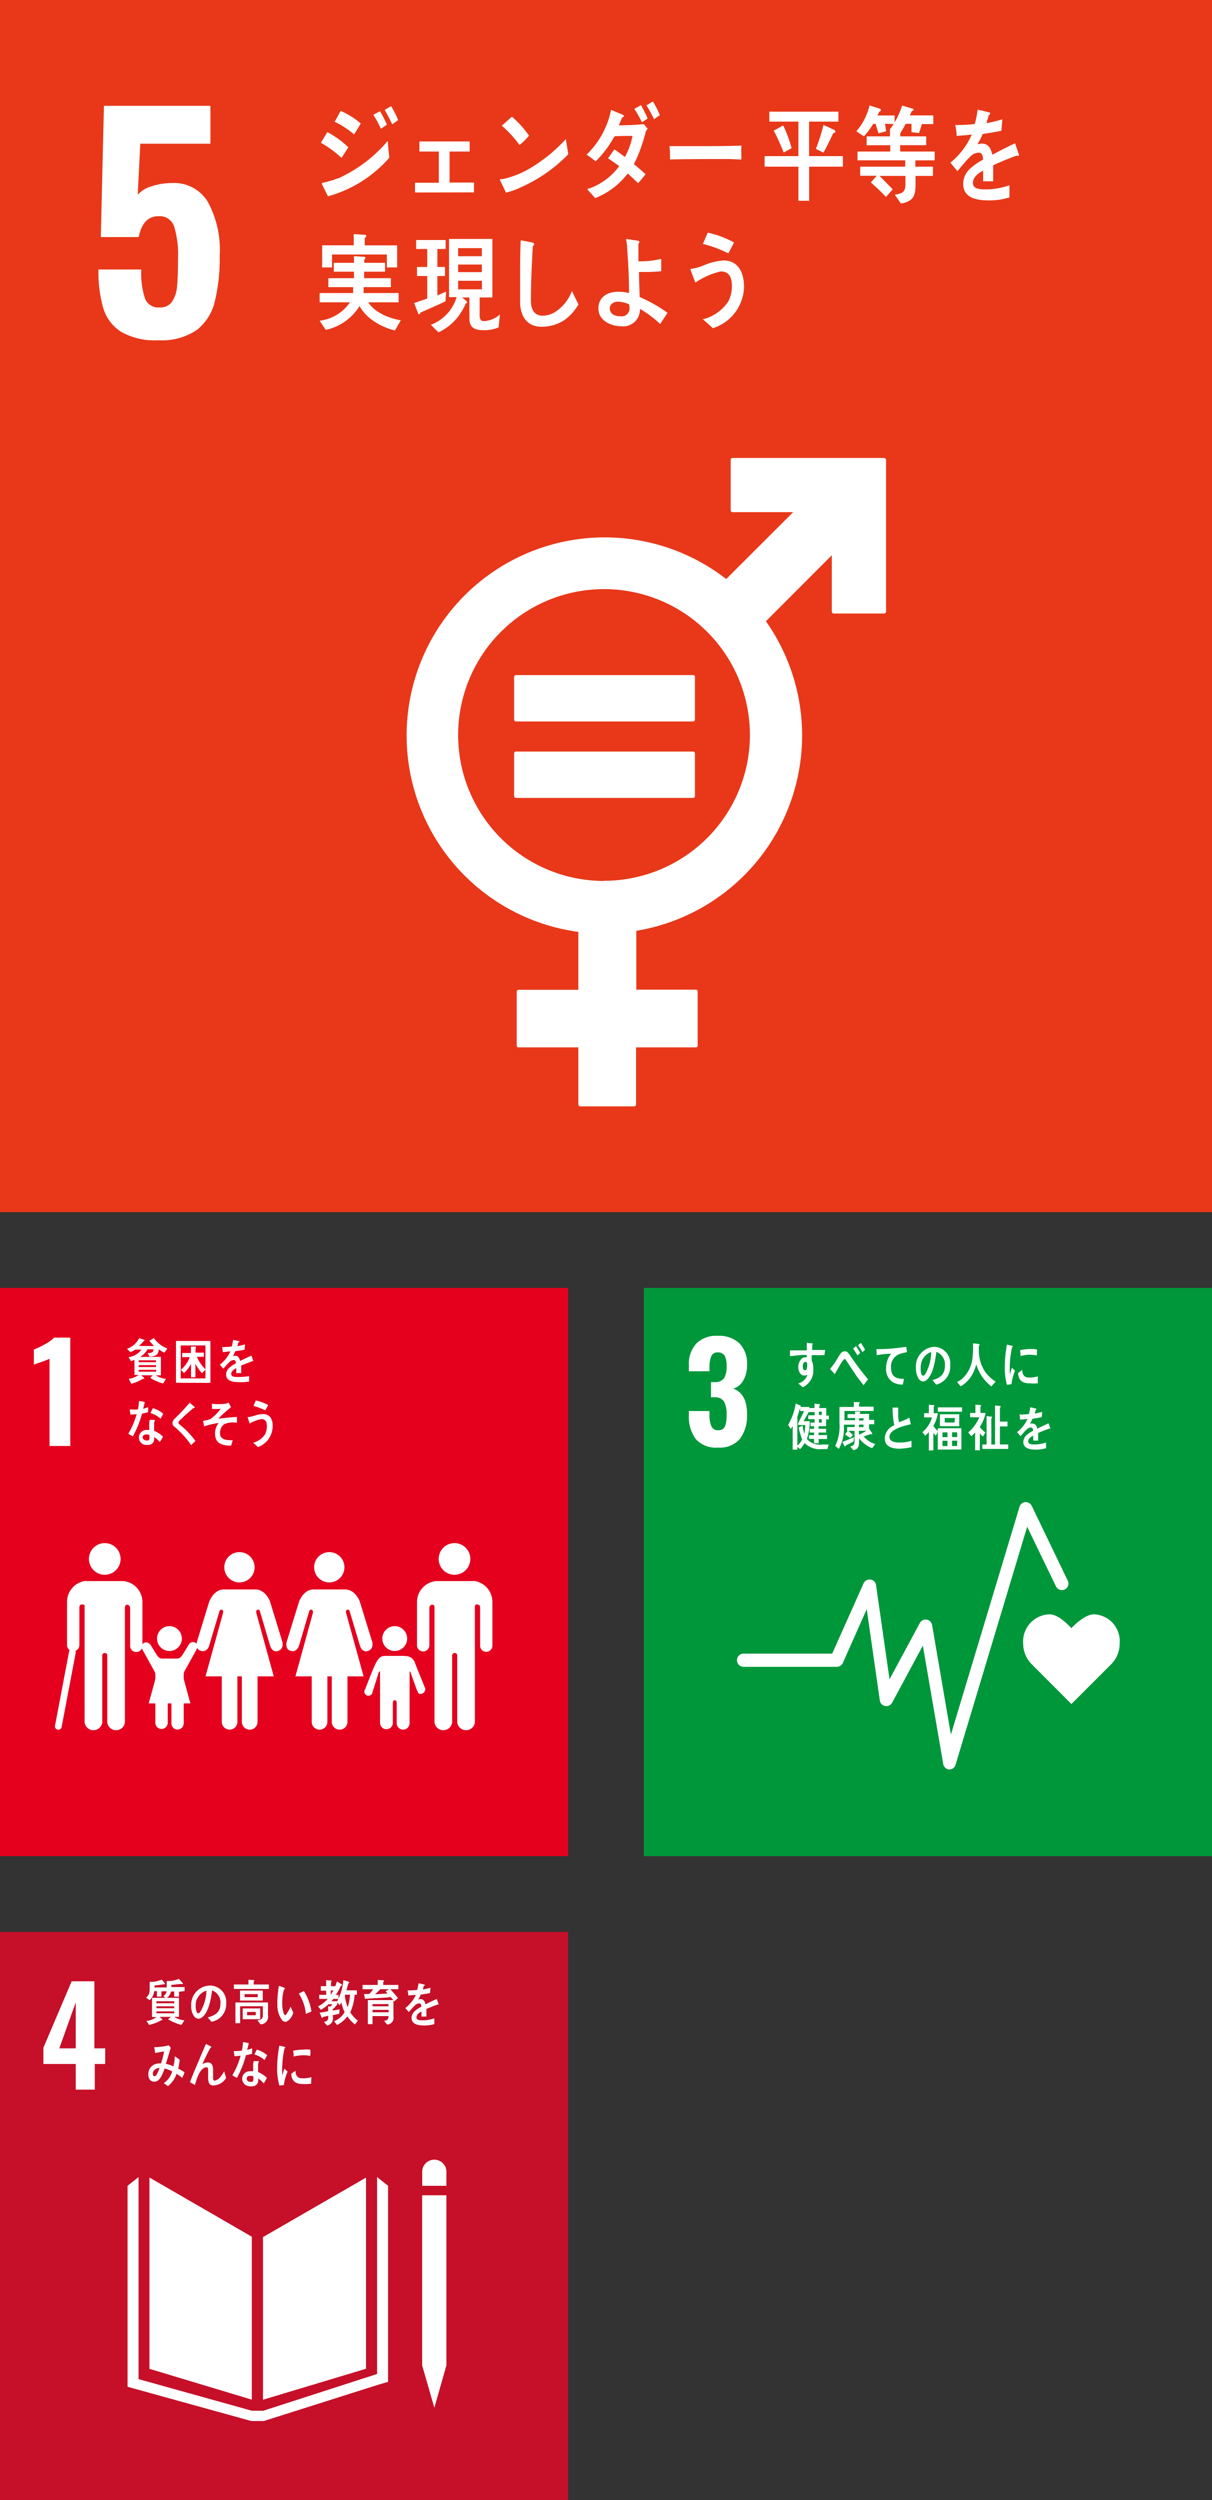
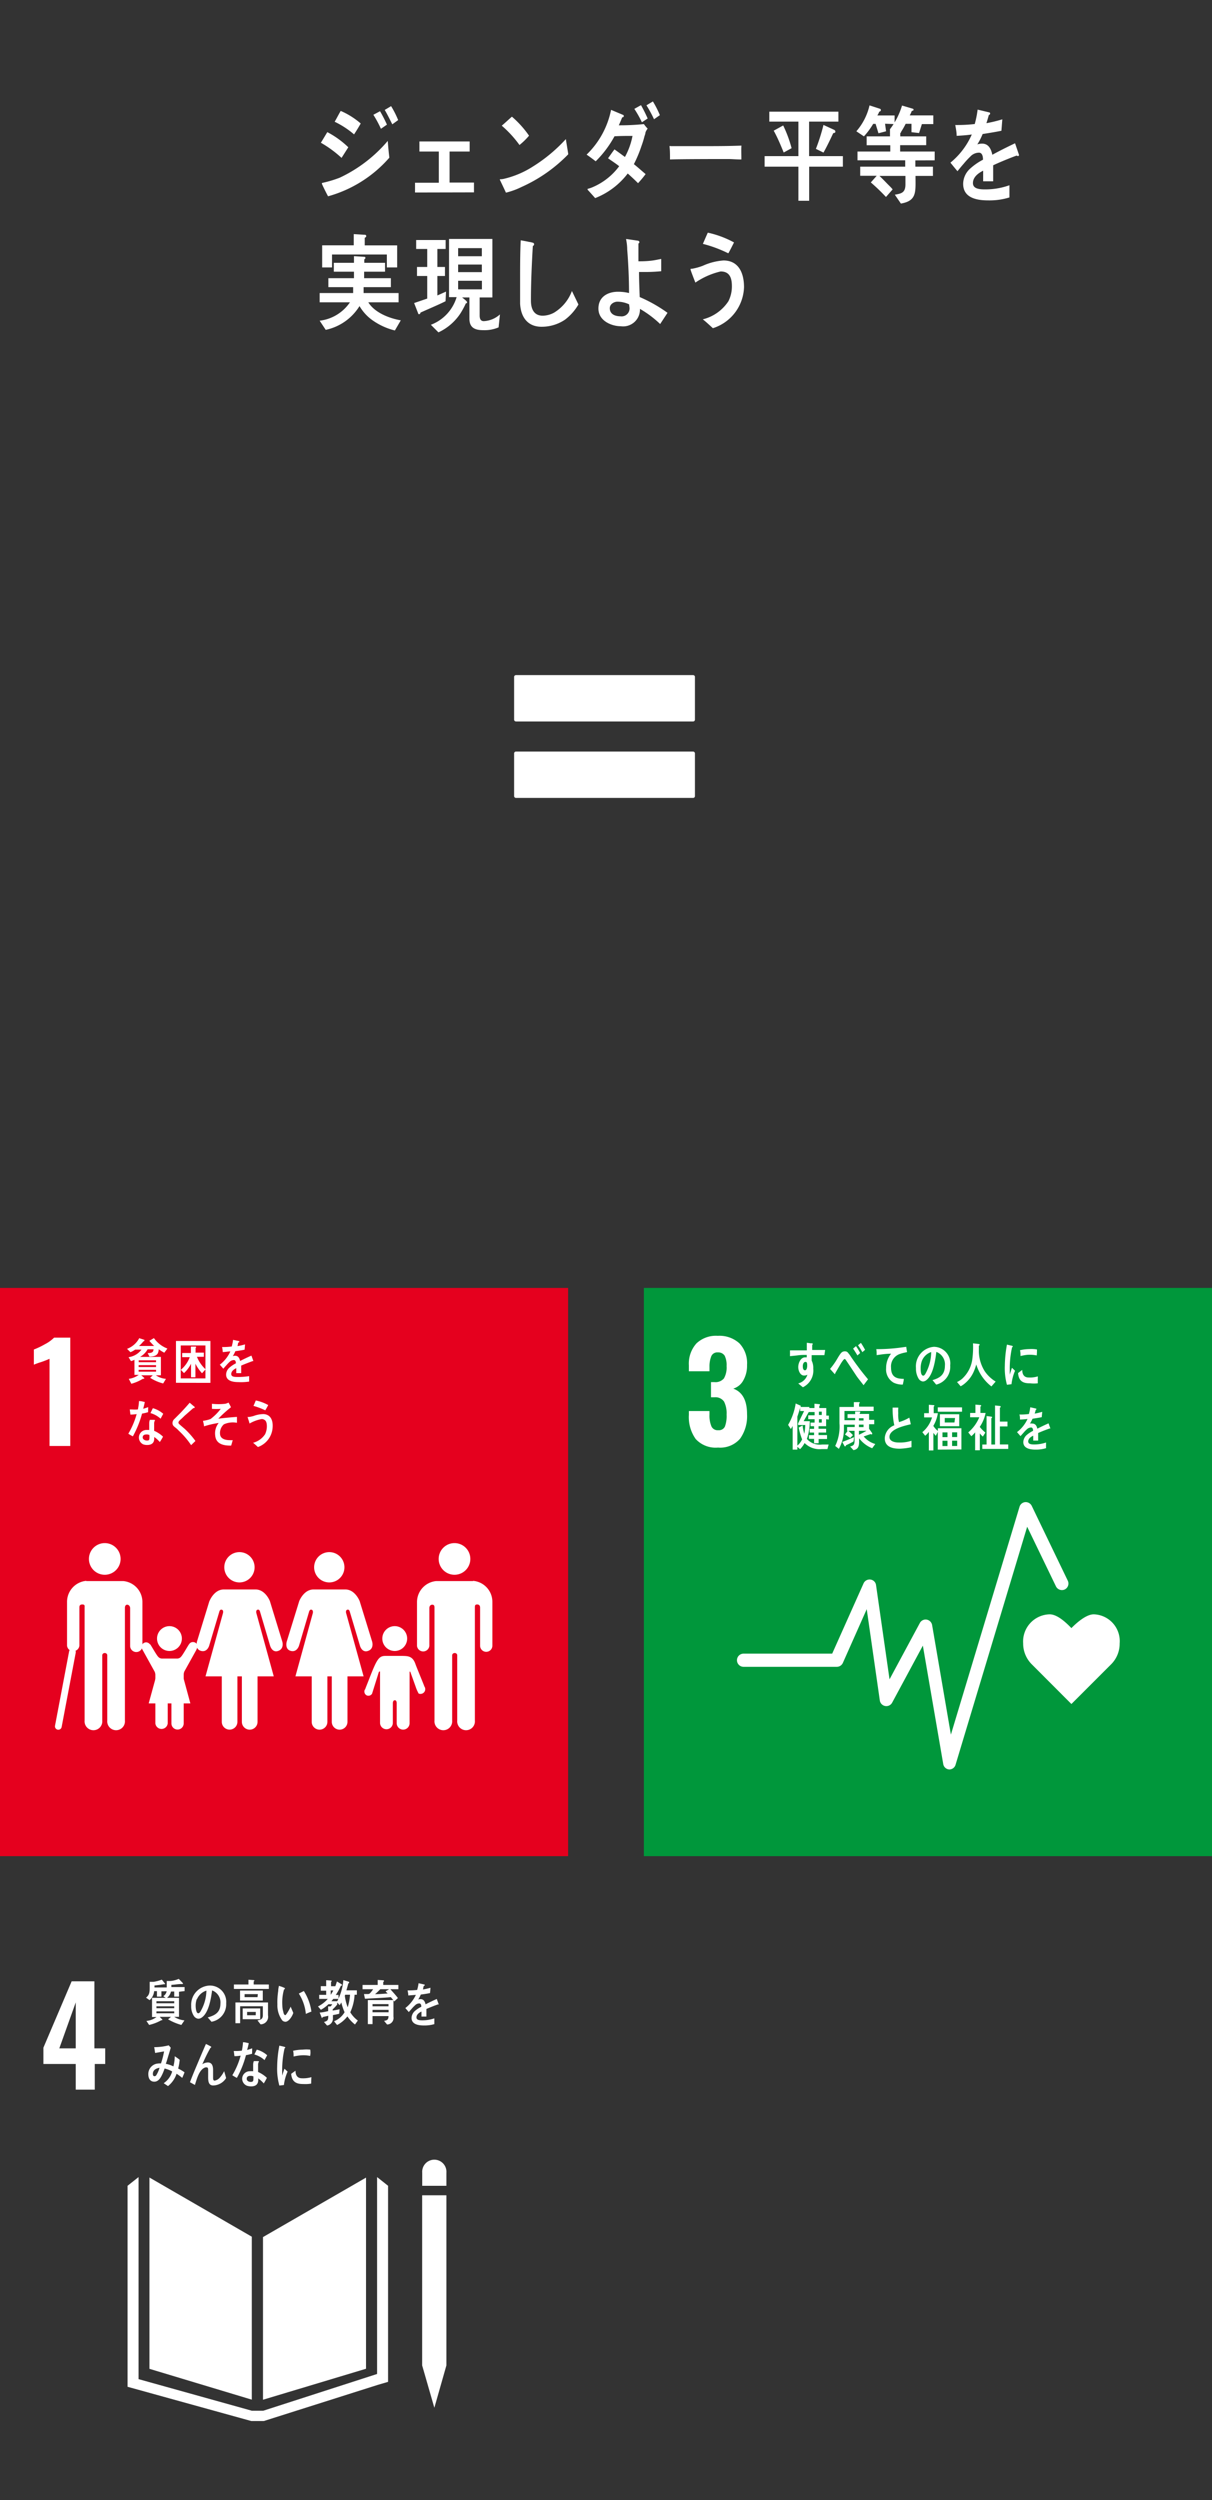
<svg xmlns="http://www.w3.org/2000/svg" id="レイヤー_1" data-name="レイヤー 1" viewBox="0 0 160 330">
  <rect x="0" y="0" width="160" height="330" fill="#333333" stroke="none" />
  <defs>
    <style>.cls-2{fill:#fff}</style>
  </defs>
  <path fill="#e5001e" d="M0 170h75v75H0z" />
  <path class="cls-2" d="M6.54 179.35a11.61 11.61 0 01-1.13.44 9.62 9.62 0 00-.94.34v-2a10.85 10.85 0 001.46-.7 4.85 4.85 0 001.21-.87h2.14v14.3H6.54zM57.91 205.77a2.09 2.09 0 112.09 2.09 2.09 2.09 0 01-2.09-2.09M62.44 208.66a2.78 2.78 0 012.56 2.77v5.79a.81.81 0 01-1.62 0v-5c0-.19-.05-.44-.39-.44s-.29.25-.3.41v14.91a1.17 1.17 0 11-2.33 0v-8.57a.31.31 0 00-.33-.34.32.32 0 00-.34.34v8.57a1.17 1.17 0 11-2.33 0v-14.88c0-.16 0-.41-.29-.41s-.39.25-.39.44v5a.82.82 0 01-1.63 0v-5.79a2.79 2.79 0 012.54-2.77h4.88M45.47 206.87a2 2 0 10-2 2 2 2 0 002-2M39.5 211.34l-1.65 5.35s-.29 1 .54 1.22 1.09-.71 1.09-.71l1.32-4.46s.08-.34.33-.27.17.44.17.44l-2.3 8.36h2.15v6a1 1 0 002.07 0v-6h.58v6a1 1 0 002.07 0v-6H48l-2.31-8.36s-.1-.36.16-.44.33.27.33.27l1.33 4.46s.25 1 1.08.71.54-1.22.54-1.22l-1.65-5.35s-.59-1.54-1.89-1.54h-4.2c-1.3 0-1.89 1.54-1.89 1.54M33.61 206.87a2 2 0 10-2 2 2 2 0 002-2M27.64 211.34L26 216.69s-.29 1 .54 1.22 1.08-.71 1.08-.71l1.33-4.46s.07-.34.33-.27.16.44.16.44l-2.31 8.36h2.15v6a1 1 0 102.06 0v-6h.59v6a1 1 0 002.07 0v-6h2.14l-2.3-8.36s-.1-.36.16-.44.33.27.33.27l1.32 4.46s.26 1 1.08.71.54-1.22.54-1.22l-1.64-5.35s-.59-1.54-1.89-1.54h-4.2c-1.3 0-1.89 1.54-1.89 1.54M52.12 217.92a1.64 1.64 0 10-1.65-1.64 1.64 1.64 0 001.65 1.64M48.17 223a.57.57 0 00.24.78.56.56 0 00.71-.23l.89-2.85s.16-.19.16 0v6.71a.85.85 0 00.85.84.84.84 0 00.84-.84v-2.61s0-.38.26-.38.25.38.25.38v2.65a.85.85 0 001.7 0v-6.71c0-.2.1-.06.1-.06l.7 1.95a5 5 0 00.4.91.63.63 0 00.82-.34.61.61 0 00-.07-.6c0-.06-1.05-2.58-1.17-2.94-.37-1.08-1-1.07-1.7-1.09H50.87c-.86 0-1.13.47-2.08 2.9-.13.35-.59 1.48-.6 1.55zM15.92 205.77a2.09 2.09 0 10-2.09 2.09 2.09 2.09 0 002.09-2.09M11.39 208.66a2.79 2.79 0 00-2.54 2.77v5.79a.82.82 0 001.63 0v-5c0-.19 0-.44.39-.44s.29.25.3.41v14.91a1.17 1.17 0 102.33 0v-8.57a.31.31 0 01.33-.34.31.31 0 01.33.34v8.57a1.17 1.17 0 102.33 0v-14.88c0-.16.06-.41.3-.41s.39.25.39.44v5a.81.81 0 001.62 0v-5.79a2.78 2.78 0 00-2.53-2.77h-4.88" />
  <path fill="none" stroke="#fff" stroke-linecap="round" stroke-miterlimit="10" stroke-width=".89" d="M9.56 218.06l-1.86 9.81" />
  <path class="cls-2" d="M19.8 217.06a.61.61 0 00-.51-.28.6.6 0 00-.6.6 1.11 1.11 0 00.06.26l1.66 3a1.1 1.1 0 01.1.4v6.44a.82.82 0 001.63 0v-2.54s-.05-.36.24-.36.25.36.25.36v2.54a.81.81 0 101.62 0V221a1.1 1.1 0 01.1-.4l1.54-2.77a2.8 2.8 0 00.19-.49.6.6 0 00-.6-.6.58.58 0 00-.51.28c-.05 0-.82 1.41-1.07 1.66a.67.67 0 01-.51.24h-2a.67.67 0 01-.51-.24c-.25-.25-1-1.62-1.07-1.66z" />
  <path class="cls-2" d="M22.38 217.92a1.64 1.64 0 10-1.65-1.64 1.64 1.64 0 001.65 1.64M22.38 220.23l1.87 1.36.88 3.25h-5.5l.89-3.25 1.86-1.36zM21.69 178.55a4.7 4.7 0 01-.73-.46 1.78 1.78 0 01-.07.39c-.15.54-.75.57-1.16.58l-.24-.46c.2 0 .63 0 .73-.27a.86.86 0 00.05-.23h-.78a2.64 2.64 0 01-1 1h2.75v2.43h-.66a2.7 2.7 0 001.33.47l-.37.61a5.84 5.84 0 01-1.72-.75l.35-.33h-1.52l.34.3a.14.14 0 01.06.09c0 .05-.06.07-.1.07a.16.16 0 01-.09 0 5.84 5.84 0 01-1.52.66L17 182a3 3 0 001.31-.52h-.56v-2a2 2 0 01-.46.18l-.32-.52a2.57 2.57 0 001.71-1h-.84a2.69 2.69 0 01-.62.34l-.45-.44a3 3 0 001.61-1.41l.68.22a.08.08 0 010 .08c0 .09-.09.12-.14.13a4.07 4.07 0 01-.57.6h2a8.18 8.18 0 01-.63-.68l.6-.36A3.85 3.85 0 0022.1 178zm-1.09 1h-2.29v.25h2.29zm0 .64h-2.3v.25h2.3zm0 .62h-2.3v.24h2.3zM23.23 182.52V177h4.55v5.53zm3.89-4.93h-3.26v4.35h3.26zm-.45 3.67a5.45 5.45 0 01-.87-1.26v1.79h-.58V180a4.16 4.16 0 01-.93 1.24l-.42-.43a4 4 0 001.18-1.67h-1v-.55h1.15v-.85h.59c.05 0 .1 0 .1.09a.11.11 0 01-.07.09v.62h1.09v.55H26a4.48 4.48 0 001.14 1.65zM33.45 179.65a.13.13 0 01-.08 0c-.4.14-1.17.44-1.53.6v1h-.65v-.66c-.44.21-.66.47-.66.77s.25.39.75.39a9 9 0 001.61-.11v.72a7.16 7.16 0 01-1.42.07c-1.08 0-1.62-.34-1.62-1a1.25 1.25 0 01.45-.92 4 4 0 01.84-.56c0-.28-.1-.43-.26-.43a.8.8 0 00-.57.24 4.72 4.72 0 00-.42.44c-.21.22-.33.38-.41.46l-.46-.53a4.6 4.6 0 001.39-1.75c-.29 0-.62.07-1 .09a5.74 5.74 0 00-.09-.67 8.74 8.74 0 001.27-.07 5.91 5.91 0 00.18-.88l.75.16c.05 0 .07 0 .07.08s0 .07-.09.1-.08.27-.15.49a8.08 8.08 0 001-.23l-.06.7c-.3.07-.71.13-1.22.2a4.09 4.09 0 01-.34.65 1.08 1.08 0 01.31-.05q.51 0 .66.69c.44-.23.95-.47 1.49-.71l.26.72zM19.55 186.4a7.73 7.73 0 01-.8.19 13.33 13.33 0 01-1.21 3 5.2 5.2 0 01-.6-.35 10.47 10.47 0 001.1-2.59 5.67 5.67 0 01-.82.07l-.09-.68h.3a4.9 4.9 0 00.77 0 6.89 6.89 0 00.15-1.11c.26 0 .52.07.77.13-.07.29-.13.6-.22.89a5.67 5.67 0 00.66-.22c0 .21-.01.44-.01.67zm1.55 3.94a4.27 4.27 0 00-.74-.67 1.47 1.47 0 010 .21c0 .67-.45.85-.95.85a1.54 1.54 0 01-.52-.09 1 1 0 01.35-1.89 3.57 3.57 0 01.46 0v-.91a1.56 1.56 0 01.08-.43h.5s.19 0 .19.05a.81.81 0 00-.12.4v1a3.89 3.89 0 011.17.77 7.06 7.06 0 01-.42.71zm-1.38-.93a.85.85 0 00-.39-.07c-.21 0-.47.06-.49.36s.31.44.53.44.35 0 .36-.33a2.67 2.67 0 00-.01-.4zm1.48-2.15a3.3 3.3 0 00-1.34-.74l.32-.65a3.59 3.59 0 011.37.74zM25.23 190.75a10.63 10.63 0 00-1.62-1.9 3.8 3.8 0 00-.47-.43 1.6 1.6 0 01-.27-.25.62.62 0 01-.1-.35.75.75 0 01.27-.54l.82-.82c.4-.43.8-.86 1.18-1.31l.48.41a1.3 1.3 0 01.18.15.14.14 0 010 .06c0 .09-.12.1-.18.09l-1.14 1c-.15.14-.3.3-.46.44a2.18 2.18 0 00-.22.21.38.38 0 00-.14.25.24.24 0 00.09.2c.23.22.48.42.72.63a11 11 0 011.43 1.61zM29.56 188a1.52 1.52 0 00-.5 1.38c.11.63.87.71 1.26.71a2.75 2.75 0 00.4 0c-.06.25-.14.49-.2.72h-.11c-.78 0-1.9-.14-2-1.33a2.2 2.2 0 01.46-1.66 12.1 12.1 0 00-1.94.45c0-.25-.09-.49-.13-.73a4.58 4.58 0 001-.24 7.08 7.08 0 001.34-1.34 9 9 0 01-1.16 0v-.67a7.87 7.87 0 001.75 0 1.65 1.65 0 00.44-.16c.11.2.23.41.32.62a15.71 15.71 0 00-1.67 1.51c.82-.11 1.64-.18 2.46-.24v.78a2.88 2.88 0 00-1.72.2zM34.05 191c-.21-.19-.42-.39-.64-.56A2.73 2.73 0 0035 189.3a2.53 2.53 0 00.23-1c0-.59-.13-.93-.65-1a4.88 4.88 0 00-1.64.6c0-.1-.25-.8-.25-.86s.06 0 .08 0a3.71 3.71 0 00.71-.14 3.87 3.87 0 011.33-.25c.9.06 1.25.79 1.18 1.77a2.93 2.93 0 01-1.94 2.58zm1-4.83a9 9 0 00-1.59-.6c.11-.24.21-.48.31-.72a5.81 5.81 0 011.64.61c-.13.24-.25.48-.41.71z" />
  <path fill="#00973b" d="M85 170h75v75H85z" />
  <path class="cls-2" d="M91.84 189.94a5 5 0 01-.9-3.19v-.5h2.72v.48a3.65 3.65 0 00.27 1.57.91.91 0 00.9.48.87.87 0 00.87-.49 4 4 0 00.22-1.58 3.43 3.43 0 00-.33-1.7 1.37 1.37 0 00-1.24-.58h-.49v-2h.44a1.46 1.46 0 001.27-.49 2.92 2.92 0 00.35-1.63 2.84 2.84 0 00-.25-1.36 1 1 0 00-.91-.44.85.85 0 00-.85.48 3.56 3.56 0 00-.25 1.41v.6h-2.72v-.78a4 4 0 011-2.9 3.75 3.75 0 012.82-1 3.91 3.91 0 012.86 1 3.8 3.8 0 011 2.84 3.9 3.9 0 01-.51 2.07 2.24 2.24 0 01-1.31 1.06c1.22.44 1.82 1.57 1.82 3.37a5.12 5.12 0 01-.92 3.24 3.47 3.47 0 01-2.91 1.17 3.57 3.57 0 01-2.95-1.13zM147.81 216.92a3.54 3.54 0 00-3.42-3.84c-1 0-2.28 1.13-2.95 1.82-.68-.7-1.84-1.82-2.87-1.82a3.59 3.59 0 00-3.5 3.83 3.88 3.88 0 001.09 2.72l5.28 5.29 5.28-5.28a3.85 3.85 0 001.09-2.72z" />
  <path class="cls-2" d="M125.32 233.56a.86.86 0 01-.8-.72l-2.69-15.63-4.06 7.54a.87.87 0 01-1.62-.29l-1.73-12.06-3.15 7.09a.88.88 0 01-.8.52H98.16a.87.87 0 110-1.74h11.7L114 209a.87.87 0 01.91-.51.85.85 0 01.74.74l1.78 12.43 4-7.43a.86.86 0 01.9-.45.88.88 0 01.72.71l2.48 14.47 9.06-30.07a.86.86 0 01.76-.62.89.89 0 01.85.49l4.76 9.88a.87.87 0 01-.4 1.16.88.88 0 01-1.16-.41l-3.8-7.87-9.47 31.47a.87.87 0 01-.81.57zM133.53 182.71l-.6.07a8.29 8.29 0 01-.28-2.49 16.52 16.52 0 01.28-2.81l.47.11a1.68 1.68 0 01.24.06.08.08 0 01.06.08.09.09 0 01-.09.09 12.93 12.93 0 00-.31 2.92v.7c.09-.29.19-.6.29-.9l.41.39a6.25 6.25 0 00-.47 1.78zm3.47-.12a4.79 4.79 0 01-1 0c-.78 0-1.51-.15-1.6-1.35.18-.14.36-.29.55-.42 0 .68.32 1 .83 1a3.44 3.44 0 001.23-.15c-.01.33-.01.62-.01.92zm-.14-3.68a4.51 4.51 0 00-1.27-.08 6.64 6.64 0 00-.87.16c0-.24 0-.53-.07-.77a5.76 5.76 0 011.24-.15 4.42 4.42 0 011 .05c.01.26 0 .53-.03.79zM108.83 178.87H107.15v.72a2.15 2.15 0 01.21 1.06 2.45 2.45 0 01-1.37 2.46c-.2-.17-.41-.32-.61-.51a1.68 1.68 0 001.21-1.15.83.83 0 01-.46.11c-.47 0-.75-.61-.75-1.12s.31-1.28.9-1.28h.22v-.32c-.38 0-.76 0-1.13.05s-.72.07-1.08.12v-.77h2.22v-1a4.13 4.13 0 01.49.07 1.33 1.33 0 01.21 0s.08 0 .08.08a.19.19 0 01-.07.14v.66h1.71zm-2.48.89c-.26 0-.37.29-.37.57s.06.54.29.54.29-.38.29-.6 0-.51-.21-.51zM114 182.84c-.28-.38-.61-.77-.91-1.19l-1-1.51-.35-.52c-.06-.08-.14-.24-.24-.24s-.29.29-.38.42-.22.36-.32.53-.36.62-.54.93c0 .06 0 .11-.07.11l-.61-.68a9.67 9.67 0 00.65-.86c.21-.31.39-.66.62-1s.37-.46.69-.46.38.16.54.35.24.35.35.5c.26.37.52.75.79 1.1.4.56.94 1.22 1.37 1.74zm-.81-3.93q-.27-.47-.57-.9l.38-.33a6.87 6.87 0 01.55.91zm.65-.43a7.72 7.72 0 00-.57-.91l.38-.32a9.32 9.32 0 01.55.92zM119.57 178.51a5.33 5.33 0 00-.82.22 1.73 1.73 0 00-1.12 1.79c0 1.34.85 1.47 1.68 1.48 0 .25-.08.51-.13.76h-.12a2.75 2.75 0 01-1.08-.25 2 2 0 01-1-1.92 3 3 0 01.65-1.91c-.62 0-1.3.1-1.9.19 0-.33 0-.53-.05-.79a23.73 23.73 0 003.16-.2l.8-.11c0 .1.09.62.1.67s-.12.05-.17.07zM123.59 182.76c-.17-.2-.32-.4-.49-.59.85-.26 1.64-.63 1.64-1.9a1.76 1.76 0 00-1.13-1.83c-.14 1.16-.43 3-1.27 3.69a.78.78 0 01-.5.22.79.79 0 01-.58-.39 2.55 2.55 0 01-.34-1.38 2.58 2.58 0 012.37-2.81 2.19 2.19 0 012.15 2.45 2.42 2.42 0 01-1.85 2.54zm-1.9-3.1a2.86 2.86 0 00-.15.92c0 .28 0 1 .35 1 .11 0 .2-.13.26-.22a6 6 0 00.78-2.9 2 2 0 00-1.24 1.2zM130.88 183a5.81 5.81 0 01-2-2.9 6.38 6.38 0 01-.3.87 4.22 4.22 0 01-1.19 1.62 3 3 0 01-.57.39l-.48-.56a3 3 0 00.66-.42 4.24 4.24 0 001.36-2.61 12.07 12.07 0 00.09-2.08l.77.09a.1.1 0 01.1.1c0 .07-.05.1-.1.12v.81A5.14 5.14 0 00130 181a4.77 4.77 0 001.44 1.36zM109.23 191.27h-.75a2.77 2.77 0 01-2.26-.8 3.48 3.48 0 01-.6.81l-.36-.31v.37h-.62v-3.12a3.26 3.26 0 01-.24.4l-.36-.54a8 8 0 001-2.83l.67.3a.1.1 0 010 .07.11.11 0 01-.06.09h1.19v.53l-.75 1.35h.81a7.4 7.4 0 01-.38 2.34 2.27 2.27 0 002 .74h.87zm-3.87-3.18v-.22l.79-1.62h-.52v-.45c-.11.4-.23.8-.37 1.19v3.82a2.37 2.37 0 00.63-.82 9 9 0 01-.45-1.56l.51-.28a6.5 6.5 0 00.23 1.1 9 9 0 00.13-1.16zm3.7-.76v.92h-1v.34h1v.5h-1v.33h1.12v.52h-1.11v.56h-.6v-.58h-.68v-.49h.68v-.34h-.58v-.49h.58v-.35H107v-.48h.54v-.44h-.84v-.52h.84v-.43h-.79v-.53h.77v-.57l.64.06s.09 0 .09.1-.06.09-.09.12v.29h.92v1h.34v.52zm-.58-1h-.37v.44h.37zm0 1h-.37v.44h.37zM115.14 191.16a4.06 4.06 0 01-1.73-1.32v.46c0 .7-.18 1-.74 1.11l-.44-.48c.43-.12.58-.2.58-.76v-1.31H112a6.43 6.43 0 01.6.57l-.37.38c-.22-.16-.45-.32-.68-.46l.36-.49h-.08v-.5h1v-.31h-1.42v.71a5.39 5.39 0 01-.67 2.48l-.48-.38a5.91 5.91 0 00.56-3v-2.15h1.9v-.64h.69a.08.08 0 01.09.08.12.12 0 01-.09.11v.41h1.92v.57h-3.85v1.22h1.41v-.29h-1v-.51h1v-.35h.58c.05 0 .1 0 .1.09a.13.13 0 01-.07.1v.13h1.23v.78h.68v.58h-.68v.6l.41.58a.12.12 0 010 .09.08.08 0 01-.07.08.35.35 0 01-.13-.05c-.3.09-.61.21-.92.31a3.07 3.07 0 001.53 1zm-2.47-.89a11.16 11.16 0 01-1 .5s0 .14-.09.14h-.07l-.32-.58c.53-.2 1-.39 1.56-.64zm1.33-3.07h-.61v.3h.61zm0 .84h-.61v.33h.61zm-.61.82v.52a9.92 9.92 0 001-.53zM118.8 191.22c-.77 0-2-.12-2-1.39a1.93 1.93 0 011.26-1.7 10.15 10.15 0 01-.22-2.34h.74a.06.06 0 010 .06.21.21 0 010 .07 4.16 4.16 0 000 .61 4.06 4.06 0 00.1 1.18 5.9 5.9 0 001.36-.59c.08.29.13.58.2.87-.68.17-2.82.59-2.82 1.68 0 .62.8.73 1.17.73a4.88 4.88 0 001.74-.23v.85a8.77 8.77 0 01-1.53.2zM123.8 191.34V189l-.26.52c-.12-.13-.21-.26-.32-.39v2.32h-.6V189a2.92 2.92 0 01-.48.51l-.38-.47a4 4 0 001.28-1.95H122v-.56h.62v-1.11l.64.05s.09 0 .09.07a.12.12 0 01-.09.11v.88h.55a4.69 4.69 0 01-.6 1.68 3 3 0 00.6.67v-.36h3.11v2.8zm0-5v-.58h3.2v.58zm.28 1.91v-1.58h2.55v1.58zm1 .82h-.66v.62h.66zm0 1.1h-.66v.7h.66zm1-3h-1.36v.59H126zm.28 1.89h-.67v.62h.67zm0 1.1h-.67v.7h.67zM129.34 188.34a4.78 4.78 0 00.74.75l-.33.53a3.16 3.16 0 01-.4-.42v2.23h-.62v-2.37a3.46 3.46 0 01-.5.51l-.41-.5a5.27 5.27 0 001.46-2h-1.21v-.57h.7v-1.1l.68.06a.1.1 0 01.08.09c0 .05-.06.09-.1.1v.85h.68a4.91 4.91 0 01-.77 1.84zm.34 2.91v-.58h.56v-3.76l.65.08a.1.1 0 01.08.09c0 .06-.06.1-.1.12v3.47h.49v-5.16l.64.07s.1 0 .1.1-.06.09-.1.12v1.84h1v.64h-1v2.38h1.1v.59zM138.66 188.55a.19.19 0 01-.08 0c-.4.13-1.17.43-1.53.6v1h-.65a2.53 2.53 0 000-.29v-.36c-.44.2-.66.47-.66.76s.25.4.75.4a4.74 4.74 0 001.6-.26v.75a4.55 4.55 0 01-1.38.19c-1.08 0-1.62-.34-1.62-1a1.31 1.31 0 01.45-.93 4.06 4.06 0 01.84-.55c0-.29-.1-.44-.26-.44a.82.82 0 00-.57.25 4.38 4.38 0 00-.42.43l-.41.46-.46-.53a4.57 4.57 0 001.39-1.74 8.84 8.84 0 01-1 .08c0-.24 0-.47-.08-.66a8.68 8.68 0 001.26-.07 6.11 6.11 0 00.18-.89l.75.17a.08.08 0 01.06.08s0 .07-.09.09a4.72 4.72 0 01-.14.5 8.83 8.83 0 001-.24l-.07.71c-.3.06-.71.13-1.21.2a5 5 0 01-.34.64 1 1 0 01.31 0c.34 0 .56.22.66.68.44-.23.94-.47 1.48-.71l.26.72a.07.07 0 01-.02-.04z" />
-   <path fill="#c60f28" d="M0 255h75v75H0z" />
  <path class="cls-2" d="M10 272.43H5.73v-2.15l3.73-8.76h3v8.85h1.43v2.06h-1.38v3.39H10zm0-2.06v-6.07l-2.17 6.07zM33.24 295.23l-13.51-7.81v25.25l13.51 4.07v-21.51zM34.72 295.28v21.47l13.6-4.09v-25.23l-13.6 7.85zM56.13 312.22h-.4l1.61 5.59 1.59-5.59h-.4.4v-22.46H55.73v22.46h.4z" />
  <path class="cls-2" d="M51.23 288.51l-1.45-1.15v25.99l-15.02 4.85h-1.52l-14.95-4.17v-26.67l-1.45 1.15v26.53l16.33 4.52H34.83l15.07-4.78 1.33-.39v-25.88zM58.93 286.79a1.6 1.6 0 10-3.19 0v1.72h3.19zM21.31 262.84v.7h-.59v-.72h-.37a1.83 1.83 0 01-.6 1.19l-.47-.33c.47-.38.48-.75.48-1.37v-.72h.51a5.28 5.28 0 001.09-.29l.44.54c0 .05-.05.07-.09.07h-.1c-.41.07-.81.12-1.22.16a2.26 2.26 0 010 .26h2v.5zm2.32.06v.64H23v-.67h-.43a1.47 1.47 0 01-.52.83h1.58v2.51H23a3.07 3.07 0 001.35.47l-.41.6a7.24 7.24 0 01-1.75-.74c.13-.12.26-.21.38-.33H21.1c0 .06.34.33.34.38a.08.08 0 01-.08.07h-.07a6 6 0 01-1.6.62l-.36-.53a2.52 2.52 0 001.33-.52h-.59v-2.53h1.81a3.62 3.62 0 01-.32-.22 1 1 0 00.45-1v-1h.5a3.73 3.73 0 001.09-.28l.5.52a.15.15 0 01.06.1c0 .05-.07.06-.09.06a.42.42 0 01-.15 0c-.43 0-.87.09-1.3.11a2.81 2.81 0 010 .29h1.75v.53zm-.63 1.25h-2.35v.27H23zm0 .67h-2.35v.25H23zm0 .67h-2.35v.25H23zM27.92 266.86c-.17-.19-.33-.39-.5-.57.87-.25 1.68-.6 1.68-1.82a1.69 1.69 0 00-1.1-1.75c-.15 1.11-.44 2.88-1.31 3.54a.84.84 0 01-.51.2.81.81 0 01-.59-.37 2.3 2.3 0 01-.35-1.32 2.54 2.54 0 012.43-2.69 2.15 2.15 0 012.19 2.34 2.34 2.34 0 01-1.94 2.44zm-1.94-3a2.62 2.62 0 00-.15.88c0 .27.05 1 .35 1 .12 0 .21-.13.27-.21a5.64 5.64 0 00.8-2.78 2 2 0 00-1.25 1.14zM30.88 262.53v-.59h1.92v-.63l.69.05s.09 0 .09.07a.15.15 0 01-.09.11v.4h2v.59zm3.52 4.67l-.41-.52c.38-.08.71-.13.71-.69v-1.18h-3v2.24h-.62v-2.74h4.3V266a1 1 0 01-.98 1.2zm-2.71-3.14v-1.32h3v1.32zm.35 2.46v-1.42h2.31v1.42zm2-3.31h-1.75v.4H34zm-.27 2.35h-1.15v.44h1.14zM37.69 266.86a.6.6 0 01-.43-.18 3.35 3.35 0 01-.64-2.12 9.46 9.46 0 01.11-1.77c0-.23.05-.45.09-.67a5.2 5.2 0 01.78.29.08.08 0 010 .07c0 .07-.07.11-.11.13a6.09 6.09 0 00-.22 1.3 7.3 7.3 0 000 .81 3.09 3.09 0 00.14.86c0 .12.12.42.25.41s.6-.86.71-1.12l.35.82c-.13.43-.59 1.16-1.03 1.17zm2.69-1a6 6 0 00-.93-2.72l.66-.34a6.72 6.72 0 011 2.72c-.26.09-.49.19-.73.3zM45 262.11a8.89 8.89 0 01-.67 1.21h.36v.52H44l-.25.31h.76v.44a5.05 5.05 0 01-.59.63v.16c.3-.05.61-.1.91-.17l-.05.59c-.27.08-.55.12-.83.18v.38a.93.93 0 01-.77 1l-.41-.47c.47-.14.57-.23.57-.82l-.75.17s0 .11-.07.11-.05 0-.06-.06l-.26-.65c.37 0 .75-.11 1.12-.18v-.63h.33a1.27 1.27 0 00.21-.29h-.5a4.28 4.28 0 01-1 .74l-.38-.44a4.26 4.26 0 001.29-1h-1.13v-.53h.92v-.55h-.71v-.6h.71v-.79l.65.05a.06.06 0 01.07.07.13.13 0 01-.08.11v.57h.79l-.37.37a10 10 0 00.36-1l.6.36a.14.14 0 01.07.11c0 .1-.08.1-.15.1zm-1.34.62v.57a6.13 6.13 0 00.34-.57zm3.2 4.49a4.67 4.67 0 01-1-1.07 4.09 4.09 0 01-1.36 1.14l-.4-.5a2.8 2.8 0 001.39-1.19 7 7 0 01-.43-1.29 3.13 3.13 0 01-.22.36l-.38-.41a7.31 7.31 0 00.87-2.9l.7.21a.14.14 0 01.07.11c0 .06-.08.11-.12.13-.08.3-.16.61-.25.9h1.38v.58h-.3a6.33 6.33 0 01-.57 2.32 3.77 3.77 0 001 1.09zm-1.29-3.93l-.05.14a6.64 6.64 0 00.38 1.52 7.16 7.16 0 00.31-1.66zM51.53 262.56c.34.39.69.76 1 1.17l-.49.45a4.9 4.9 0 00-.45-.57c-1.13.11-2.27.14-3.41.21l-.13-.62h.56a.36.36 0 00.22-.09 3.37 3.37 0 00.43-.55h-1.4V262h2v-.66l.78.05s.06.05.06.09-.07.11-.11.13v.39h2v.56zm-.43 4.66l-.4-.48c.37-.06.59-.13.59-.63h-2.11v1.06h-.62V264h3.38v2.2a.86.86 0 01-.84 1.02zm-1.92-2.69v.29h2.11v-.29zm2.12.76h-2.12v.32h2.12zm-1.09-2.73c-.23.22-.45.46-.7.66.56 0 1.12-.06 1.67-.09a3.83 3.83 0 01-.28-.29c.16-.09.32-.18.47-.28zM57.9 264.57a.13.13 0 01-.08 0c-.4.13-1.16.44-1.53.6v1h-.65a2.81 2.81 0 000-.3v-.36c-.44.21-.66.47-.66.77s.25.39.75.39a4.84 4.84 0 001.61-.26v.76a4.57 4.57 0 01-1.39.18c-1.08 0-1.62-.34-1.62-1a1.29 1.29 0 01.45-.92 3.69 3.69 0 01.84-.55c0-.29-.1-.44-.26-.44a.77.77 0 00-.56.24 4.59 4.59 0 00-.43.44l-.41.46c-.09-.12-.25-.29-.45-.53a4.75 4.75 0 001.39-1.74l-1 .08c0-.25-.06-.47-.09-.67a10.7 10.7 0 001.26-.06 6.12 6.12 0 00.19-.89l.74.17s.07 0 .07.07 0 .07-.09.1-.08.28-.15.49a8.08 8.08 0 001-.23l-.06.7c-.3.07-.71.13-1.22.2a4.09 4.09 0 01-.34.65 1.08 1.08 0 01.31-.05q.51 0 .66.69c.44-.23.94-.47 1.48-.71l.26.72c.08-.02.08 0-.02 0zM24.06 274.27a8 8 0 00-.75-.55 3.46 3.46 0 01-1.13 1.63l-.57-.38a2.79 2.79 0 001.12-1.55 4 4 0 00-1-.39c-.08.23-.16.45-.26.67-.24.53-.54 1.07-1.1 1.07s-.79-.44-.79-1a1.39 1.39 0 011-1.35 2.18 2.18 0 01.67-.06 10 10 0 00.41-1.59l-1.18.21-.12-.77h.06a7.44 7.44 0 001.85-.24l.27.31c-.11.41-.24.81-.36 1.21s-.18.62-.29.92a3.78 3.78 0 011 .34 5.48 5.48 0 00.18-1.34c.22.15.44.3.65.47a6.55 6.55 0 01-.2 1.16 5.55 5.55 0 01.84.49c-.08.24-.19.47-.3.74zm-3.88-.53c0 .17.06.31.21.31a.28.28 0 00.23-.12 3.65 3.65 0 00.44-1c-.38.07-.88.25-.88.81zM28.15 275.27c-.73 0-.67-.78-.67-1.39v-.6c0-.18 0-.4-.2-.4h-.15c-.83.24-1.14 1.52-1.4 2.32l-.65-.36c.23-.62.48-1.23.74-1.85l.87-2.06c.17-.38.32-.76.5-1.14a7.49 7.49 0 01.69.36.07.07 0 010 .06.09.09 0 01-.09.08c-.37.64-.7 1.32-1 2a1.62 1.62 0 01-.1.18 1.54 1.54 0 01.74-.24c.53 0 .7.41.7 1v1c0 .17 0 .4.21.4a1.16 1.16 0 00.69-.41 3.52 3.52 0 00.56-.84c.09.31.18.61.26.91a2.07 2.07 0 01-1.7.98zM33.28 271.08a7.91 7.91 0 01-.81.19 12.69 12.69 0 01-1.2 3 5.2 5.2 0 01-.6-.35 10.31 10.31 0 001.1-2.59 4.54 4.54 0 01-.82.07l-.09-.68h.3a4.9 4.9 0 00.77-.05 6.89 6.89 0 00.15-1.11c.26 0 .51.07.76.13-.06.29-.13.6-.22.89a5.25 5.25 0 00.67-.22c0 .26-.01.49-.01.72zm1.54 3.92a4.61 4.61 0 00-.73-.67 1.34 1.34 0 010 .21c0 .67-.45.85-.95.85a1.88 1.88 0 01-.52-.08 1 1 0 01-.65-.92 1 1 0 011-1 3.42 3.42 0 01.45 0v-.91a1.32 1.32 0 01.09-.43H34s.2 0 .19.05a.85.85 0 00-.12.39v1a4 4 0 011.16.77 7.06 7.06 0 01-.41.74zm-1.37-.93a.89.89 0 00-.4-.07c-.21 0-.47.06-.48.37s.3.43.52.43.35-.05.36-.32 0-.25 0-.39zm1.47-2.15a3.3 3.3 0 00-1.34-.74l.32-.64a3.34 3.34 0 011.37.74zM37.48 275.21l-.6.07a8.19 8.19 0 01-.29-2.48 15.45 15.45 0 01.29-2.79l.48.11a2.17 2.17 0 01.24.07.08.08 0 01.06.08.09.09 0 01-.09.08 12.83 12.83 0 00-.32 2.9v.71c.1-.3.19-.6.3-.9l.42.38a5.9 5.9 0 00-.49 1.77zm3.6-.19a4.26 4.26 0 01-1 .06c-.8 0-1.54-.15-1.64-1.35l.57-.41c0 .68.32 1 .84 1a3.85 3.85 0 001.26-.15c-.02.28-.02.57-.03.83zm-.14-3.65a4.29 4.29 0 00-1.29-.07 5.52 5.52 0 00-.89.15c0-.24 0-.53-.07-.76a6 6 0 011.27-.15 4.62 4.62 0 011 0c.04.31.04.57-.02.83z" />
-   <path fill="#e83819" d="M0 0h160v160H0z" />
-   <path class="cls-2" d="M16 43.8a5.56 5.56 0 01-2.37-3.14 17.11 17.11 0 01-.63-5.09h5.65a10.77 10.77 0 00.49 3.83 1.87 1.87 0 001.92 1.18 1.87 1.87 0 001.65-.75 4.24 4.24 0 00.66-2c.09-.87.13-2.12.13-3.75a12.73 12.73 0 00-.5-4.16 2 2 0 00-2.09-1.38c-1.36 0-2.23.92-2.6 2.75h-5l.41-17.32h14.06v5h-9.26l-.34 6.74A3.9 3.9 0 0120 24.59a8.8 8.8 0 012.75-.43 5.18 5.18 0 014.71 2.53A13.27 13.27 0 0129 33.77a23.47 23.47 0 01-.64 6A6.74 6.74 0 0126 43.54a8.19 8.19 0 01-5.1 1.37A8.89 8.89 0 0116 43.8zM116.71 60.45h-20a.25.25 0 00-.25.26v6.63a.25.25 0 00.25.26h8l-8.84 8.83A26.15 26.15 0 1076.35 123v7.65h-7.88a.25.25 0 00-.26.25v7.1a.25.25 0 00.26.25h7.88v7.53a.25.25 0 00.25.25h7.11a.26.26 0 00.26-.25v-7.53h7.88a.25.25 0 00.25-.25v-7.12a.25.25 0 00-.25-.25H84v-7.77A26.14 26.14 0 00101.11 82l8.7-8.71v7.43a.26.26 0 00.26.26h6.64a.26.26 0 00.26-.26v-20a.26.26 0 00-.26-.26m-37 55.82A19.26 19.26 0 1199 97a19.27 19.27 0 01-19.26 19.26" />
  <path class="cls-2" d="M91.49 89.11H68.13a.25.25 0 00-.26.22V95a.25.25 0 00.26.23h23.36a.24.24 0 00.25-.23v-5.67a.24.24 0 00-.25-.22M91.49 99.2H68.13a.25.25 0 00-.26.24v5.65a.25.25 0 00.26.23h23.36a.24.24 0 00.25-.23v-5.65a.25.25 0 00-.25-.24M45.09 20.84a14.94 14.94 0 00-2.73-2c.29-.46.56-.93.85-1.4a11.85 11.85 0 012.77 2zm-1.78 5.07c-.1-.16-.82-1.59-.82-1.68s.1-.1.16-.11a15.12 15.12 0 002.21-.67 18.77 18.77 0 006.33-4.85c.05.72.12 1.47.21 2.21a16.62 16.62 0 01-8.09 5.1zm3.43-8.17a11.61 11.61 0 00-2.56-1.67c.28-.47.54-1 .8-1.43a10.26 10.26 0 012.64 1.66c-.28.49-.57.97-.88 1.44zm3.55-.74a15.54 15.54 0 00-1-1.85l.88-.47a18.44 18.44 0 01.91 1.77zm1.5-.59c-.32-.63-.64-1.29-1-1.9l.84-.5a12.19 12.19 0 01.93 1.84zM54.79 25.41v-1.29h3.14V20h-2.56v-1.33H62V20h-2.65v4.1h3.22v1.29zM68.85 24.68a10 10 0 01-2.06.75c-.07-.17-.81-1.72-.81-1.72s0-.05.09-.05a2.24 2.24 0 00.51-.07A12.24 12.24 0 0070.32 22a20.69 20.69 0 004.38-3.64c.1.67.22 1.35.32 2a19.86 19.86 0 01-6.17 4.32zm-.27-5.54a14.59 14.59 0 00-2.34-2.55c.46-.39.89-.8 1.34-1.19a13.3 13.3 0 012.26 2.51 9.16 9.16 0 01-1.26 1.23zM85.21 17.48c0 .17-.08.34-.13.51a12.92 12.92 0 01-.4 1.29 16.88 16.88 0 01-1 2.39c.52.41 1 .85 1.55 1.31-.31.42-.64.81-1 1.2-.44-.44-.9-.87-1.36-1.28a10 10 0 01-4.3 3.25q-.5-.57-1-1.11a.11.11 0 010-.06c0-.06 0-.06.07-.07a3.91 3.91 0 00.68-.24 8.48 8.48 0 003.42-2.73c-.47-.38-1-.71-1.47-1.05.29-.39.55-.79.85-1.17.47.33.93.67 1.38 1a9.44 9.44 0 001-2.78c-.8 0-1.58 0-2.38.05a14.13 14.13 0 01-2.48 3.3c-.39-.3-.79-.6-1.2-.88a11.31 11.31 0 003.23-5.91l1.59.67a.15.15 0 01.09.15c0 .13-.13.17-.21.17-.15.35-.29.71-.45 1.05a30.56 30.56 0 003.31-.16 5.68 5.68 0 00.5.6c-.15.18-.23.35-.29.5zm-.47-1.34c-.29-.61-.62-1.2-1-1.77l.88-.49a19.25 19.25 0 01.88 1.76zm1.6-.4a16.06 16.06 0 00-1-1.84l.85-.51a12.3 12.3 0 01.92 1.81zM97.87 21.05c-.67 0-1.25-.06-1.79-.06s-6.14 0-7.63.06c0-.55 0-1.25-.06-1.66 0-.21.08-.11.15-.1h4.05c1.71 0 3.39 0 5.29-.07-.04.57 0 1.28-.01 1.83zM106.82 22v4.5h-1.42V22h-4.46v-1.39h4.46v-4.56h-3.84v-1.31h9.12v1.31h-3.87v4.56h4.46V22zm-3.36-1.87c-.41-1-.83-2-1.32-2.88l1.25-.69a16.21 16.21 0 011.11 3zm6.54-2.56c-.41.87-.82 1.74-1.29 2.57l-1-.49c.39-1 .74-2.09 1-3.16l1.41.65a.27.27 0 01.16.23c.02.15-.17.2-.28.2zM116.84 16.33l.13 1-1 .26-.38-1.24h-.32a9.85 9.85 0 01-1.22 1.65l-1-.67a7.89 7.89 0 001.74-3.42l1.35.44a.19.19 0 01.15.17.24.24 0 01-.22.22 2.34 2.34 0 01-.25.5h2.28v1.14zm4 4.84V22h2.32v1.22h-2.3c0 2.1.21 3.28-1.93 3.65l-.8-1.17c.81-.15 1.4-.22 1.4-1.36v-1.12h-3.43c.35.33.68.67 1 1s.51.49.74.78l-.88 1a25.52 25.52 0 00-2-1.92l.78-.88h-2.18V22h5.94v-.84h-6.3V20h4.33v-.83h-3.12V18h3.08v-.94l1.42.2c.06 0 .06-.06.06 0s0 .27-.12.3V18h3.42v1.16h-3.44V20h4.56v1.16zm.86-4.79l-.37 1.18-1-.11v-1.11h-.77a10.22 10.22 0 01-.73 1.25l-1.36-.51a9.69 9.69 0 001.61-3.15l1.39.41c.05 0 .14.07.14.15s-.15.15-.24.15a5.3 5.3 0 01-.27.59h3.11v1.15zM134.38 20.6a.28.28 0 01-.16-.07c-.81.29-2.37.93-3.11 1.29v2.11h-1.32v-1.4c-.89.44-1.35 1-1.35 1.63S129 25 130 25a9.42 9.42 0 003.26-.55v1.61a8.93 8.93 0 01-2.82.39c-2.19 0-3.29-.72-3.29-2.19a2.74 2.74 0 01.92-2 7.94 7.94 0 011.7-1.18c0-.62-.2-.93-.53-.93a1.58 1.58 0 00-1.15.52 11 11 0 00-.86.93c-.42.48-.68.81-.83 1-.21-.25-.52-.62-.93-1.13a9.93 9.93 0 002.82-3.72c-.59.09-1.25.14-2 .18 0-.52-.11-1-.18-1.43a19.8 19.8 0 002.57-.13 13.16 13.16 0 00.38-1.9l1.51.36c.09 0 .14.08.14.16s-.06.15-.18.21c-.06.23-.16.59-.31 1.06a18.16 18.16 0 002.1-.51l-.12 1.51c-.62.13-1.45.27-2.48.43a8.48 8.48 0 01-.7 1.37 2 2 0 01.64-.1c.69 0 1.14.48 1.34 1.47.89-.49 1.91-1 3-1.52l.52 1.53c0 .1-.05.16-.14.16zM52.13 43.62a8.66 8.66 0 01-2.77-1.22 6 6 0 01-1.9-2A6.94 6.94 0 0143 43.54l-.8-1.21a5.62 5.62 0 004-2.43h-4v-1.22h4.42v-.78h-3.27v-1.18h3.38v-.86h-2.66v-1.17h2.66v-.88l1.37.09a.13.13 0 01.14.14.22.22 0 01-.15.19v.46h2.74v1.17h-2.76v.86h3.53v1.18H48v.78h4.62v1.22h-4c.87 1.42 2.88 2.14 4.29 2.38zm-1.06-8.32v-1.71h-7.24v1.71h-1.3v-2.92h4.17V30.9l1.46.09a.17.17 0 01.19.17c0 .11-.12.2-.2.23v1h4.28v2.91zM58.82 39.76c-1.09.54-2.21 1-3.31 1.5 0 .09-.08.21-.17.21s-.11 0-.15-.14L54.67 40l1.73-.59v-2.98h-1.35v-1.19h1.35v-2.38h-1.46v-1.18h3.89v1.18h-1.09v2.38h1v1.19h-1V39l1.14-.51zm7 3.45a4.7 4.7 0 01-2 .37c-.91 0-1.85-.18-1.85-1.5v-2.82H61c.1.08.66.49.66.63s-.1.14-.16.15a11.14 11.14 0 01-.74 1.36 7 7 0 01-2.88 2.47l-1-1a5.62 5.62 0 003.4-3.65h-1v-7.68H65v7.72h-1.68v2.37c0 .45.13.76.55.76A3.44 3.44 0 0066 41.5zm-2.21-10.46h-3.13v1.07h3.13zm-3.13 2.17v1h3.13v-1zm3.14 2.14h-3.14v1.13h3.14zM74.58 42.2a5.48 5.48 0 01-3.11.93c-1.67 0-2.71-1.11-2.81-3.06v-.79-2.23c0-1.77 0-3.56.08-5.33.36.06.74.13 1.1.21a2.36 2.36 0 01.46.1c.1 0 .21.09.21.21a.29.29 0 01-.17.24c-.14 2.39-.25 4.8-.25 7.19 0 1.22.47 2 1.56 2a3.2 3.2 0 001.49-.4 5.61 5.61 0 002.36-2.86l.86 1.78a6.76 6.76 0 01-1.78 2.01zM87.15 42.77a13.82 13.82 0 00-2.67-2 2.22 2.22 0 01-2.54 2.29c-1.16 0-2.94-.68-2.94-2.33s1.37-2.22 2.57-2.22a6.15 6.15 0 011.47.17c0-1.91-.09-3.85-.24-5.76 0-.47-.07-.93-.15-1.38l1.56.23c.07 0 .2.08.2.19a.26.26 0 01-.13.19v2.34h.15a12.77 12.77 0 001.62-.09c.42-.05.83-.15 1.24-.22v1.62c-.65.06-1.32.1-2 .1h-.93c0 1.1.05 2.2.09 3.31a19.1 19.1 0 013.67 2.08zm-4.1-2.6a3.69 3.69 0 00-1.55-.35c-.41 0-1 .3-1 .86 0 .86.82 1.07 1.4 1.07a1.05 1.05 0 001.2-1.19zM94.11 43.32c-.44-.4-.87-.81-1.33-1.17a5.67 5.67 0 003.38-2.39 4.33 4.33 0 00.46-2c0-1.23-.4-1.93-1.49-1.93a9.91 9.91 0 00-3.33 1.47c-.08-.2-.64-1.62-.64-1.74s.11-.08.16-.08a7.59 7.59 0 001.46-.4 8 8 0 012.73-.7c1.88 0 2.71 1.48 2.71 3.53a5.88 5.88 0 01-4.11 5.41zm2-9.9a16.8 16.8 0 00-3.32-1.23c.22-.5.43-1 .65-1.48A12.94 12.94 0 0196.9 32c-.23.45-.47.94-.74 1.42z" />
</svg>